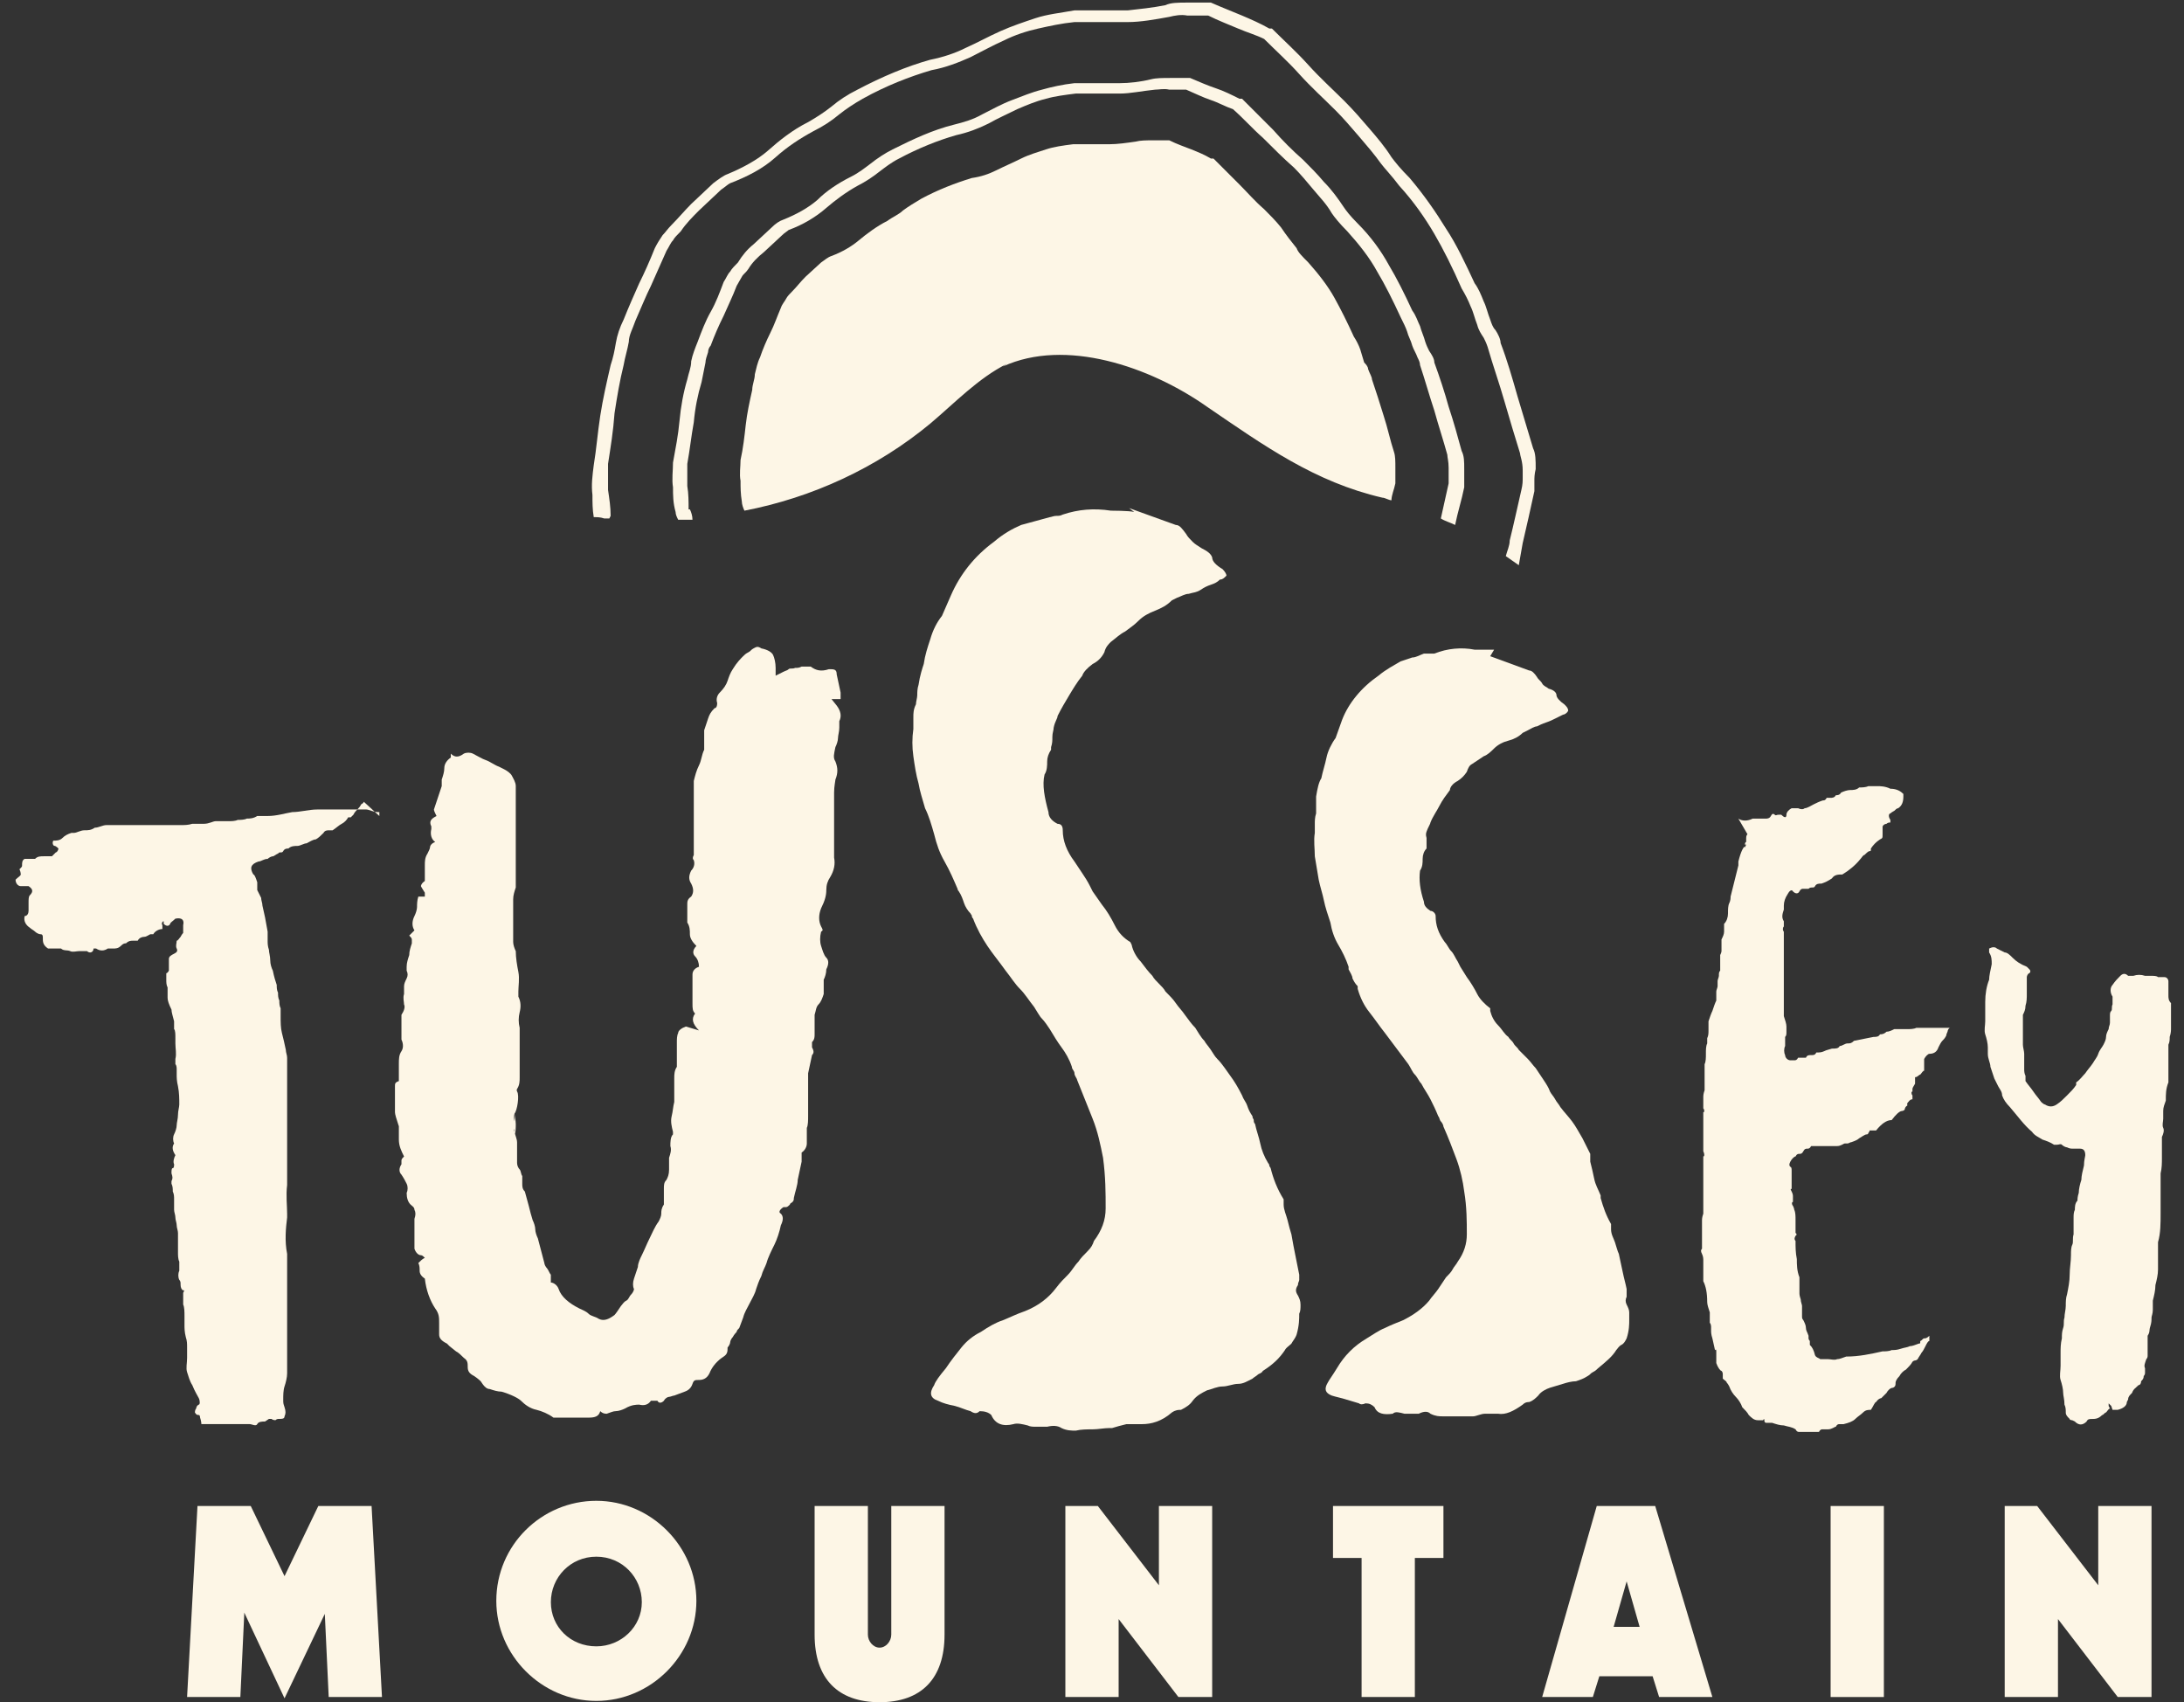
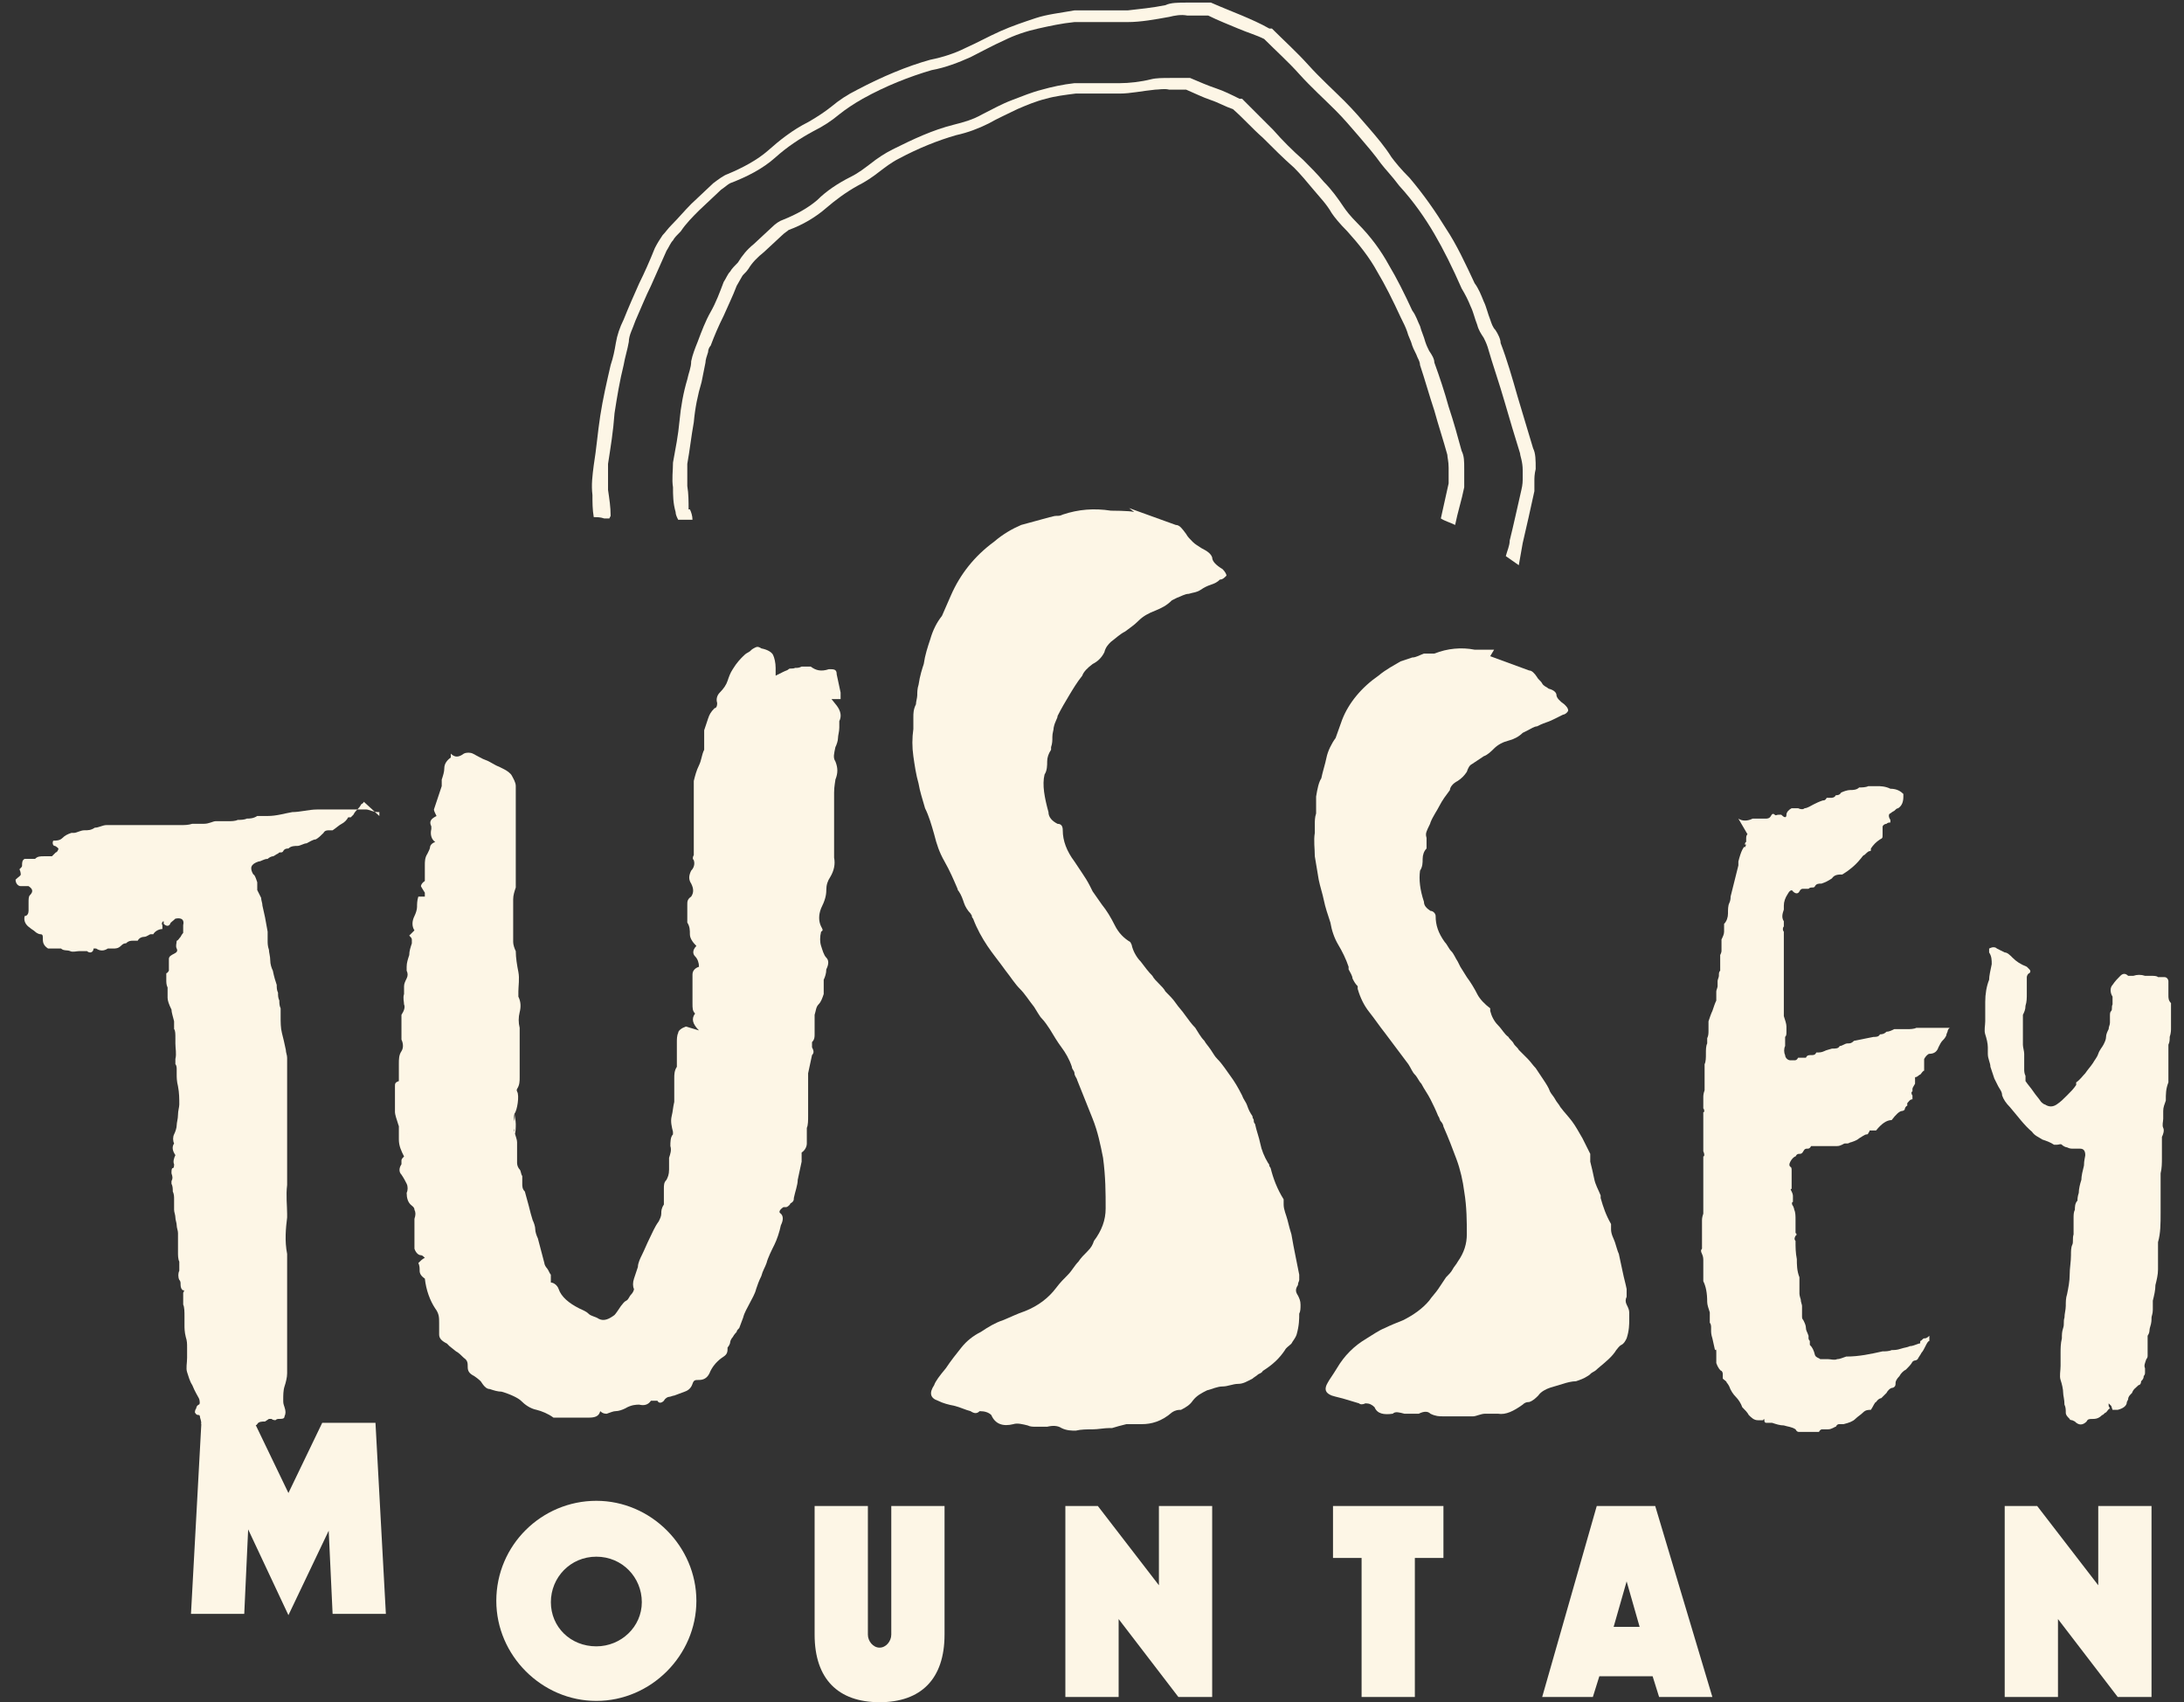
<svg xmlns="http://www.w3.org/2000/svg" id="Layer_2" version="1.1" viewBox="0 0 168.1 131">
  <rect x="0" y="0" width="168.1" height="131" fill="#333333" stroke="none" />
  <defs>
    <style>
      .st0 {
        fill: #fdf6e6;
      }
    </style>
  </defs>
  <g id="bootstrap-psd-template-v1.0_Image">
    <path class="st0" d="M28,61.7s0,.1-.2.2c-.1.2-.2.3-.3.4s-.2.2-.3.4l-.2.2s0,0-.1,0c0,0,0,0-.1,0-.1.2-.3.4-.5.5s-.4.3-.7.5c0,0,0,0-.1,0,0,0,0,0-.2,0-.1,0-.3,0-.4.2-.2.2-.4.4-.6.5-.2,0-.5.2-.7.3-.2,0-.5.2-.7.2s-.5,0-.7.2c-.1,0-.3,0-.4.2s-.3,0-.4.2c-.1,0-.3.2-.4.2-.1,0-.3.1-.4.2-.3,0-.5.2-.7.2-.6.2-.7.5-.4,1,.1,0,.2.3.3.6,0,0,0,.2,0,.3s0,.2,0,.3c.1.2.2.4.3.6,0,.2.1.4.1.6l.2.9.2,1.1c0,.2,0,.5,0,.7,0,.2,0,.4.1.7,0,.2.1.5.1.8s.1.6.2.8c.1.5.2.8.3,1.1,0,.2,0,.4.1.6,0,.2,0,.4.1.6,0,.2,0,.4.1.6,0,.2,0,.3,0,.6,0,.5,0,.9.1,1.3.1.4.2.8.3,1.3,0,.2.1.4.1.6,0,.2,0,.4,0,.6,0,0,0,.2,0,.3v.4c0,.3,0,.7,0,1,0,.3,0,.7,0,1v2c0,.2,0,.5,0,.7,0,0,0,.2,0,.2,0,0,0,.1,0,.2v.7c0,.2,0,.5,0,.7v1.3c0,.2,0,.4,0,.7-.1.8,0,1.6,0,2.2v.3c-.1.8-.2,1.8,0,2.8v1.2c0,.4,0,.8,0,1.3,0,.3,0,.7,0,1,0,.3,0,.7,0,1v.2s0,0,0,.2c0,0,0,.1,0,.2,0,.2,0,.4,0,.6,0,.2,0,.4,0,.6s0,.3,0,.5c0,.2,0,.3,0,.5,0,.2,0,.4,0,.5,0,.2,0,.3,0,.4v.2c0,0,0,.2,0,.4,0,.2,0,.3,0,.4,0,.3-.1.7-.2,1s-.1.7-.1,1,0,.3.1.6c.1.3.1.5,0,.7,0,.2-.2.2-.4.2-.1,0-.2,0-.3.1,0,0-.2,0-.3-.1h-.2l-.3.2c-.2,0-.5,0-.6.2s-.4,0-.6,0c0,0-.1,0-.1,0-.3,0-.6,0-.9,0-.3,0-.6,0-1,0s-.5,0-.8,0c-.3,0-.6,0-.9,0,0,0,0-.2-.1-.5,0,0,0-.2-.1-.2s-.2,0-.3-.2c0,0,0-.2.1-.3,0,0,0-.2.2-.3.1,0,.1-.3,0-.5-.1-.2-.3-.5-.5-1-.2-.3-.3-.7-.4-1s0-.7,0-1.1c0-.2,0-.5,0-.8s0-.5-.1-.8c-.1-.4-.1-.7-.1-.9,0-.2,0-.3,0-.4,0-.1,0-.2,0-.3,0-.3,0-.7-.1-.9,0-.3,0-.6,0-.9.1-.2.1-.2,0-.2-.1,0-.2-.2-.2-.4s0-.3-.1-.4c-.1-.2-.1-.5,0-.7,0-.2,0-.4,0-.7-.1-.2-.1-.5-.1-.7s0-.5,0-.7c0-.2,0-.3,0-.4s0-.3,0-.4c0-.2-.1-.4-.1-.6,0-.2-.1-.4-.1-.6,0-.2-.1-.4-.1-.6,0-.2,0-.4,0-.6v-.2c0-.2,0-.4-.1-.6,0-.2,0-.4-.1-.6v-.2c.1-.2.1-.3,0-.6,0-.2,0-.4.1-.4.1,0,.1-.2.1-.3-.1-.2,0-.5.1-.7-.2-.3-.3-.6-.1-.9,0,0,0,0,0,0-.1-.2-.1-.5,0-.7.1-.2.2-.5.2-.7,0-.2.1-.5.1-.8,0-.3.1-.6.1-.8,0-.4,0-.9-.1-1.4-.1-.4-.1-.7-.1-.9,0-.2,0-.3,0-.4s0-.3-.1-.4c0,0,0-.2,0-.4.1-.4,0-.8,0-1.2v-.4c0-.3,0-.6-.1-.7,0,0,0-.2,0-.3s0-.2,0-.3c-.1-.4-.2-.7-.2-.9-.2-.4-.3-.7-.3-.9s0-.2,0-.3c0-.1,0-.2,0-.3v-.2c-.1-.2-.1-.4-.1-.6s0-.3,0-.5c.1,0,.2-.2.2-.2s0-.1,0-.2c0,0,0-.2,0-.3s0-.3,0-.4c0-.2.2-.3.4-.4s.3-.2.2-.4c-.1-.2,0-.4,0-.6.1,0,.2-.2.3-.3,0,0,.1-.2.2-.3,0,0,0-.2,0-.3s0-.2,0-.3c.1-.4-.1-.6-.6-.5-.2.2-.4.3-.4.4-.1.2-.3.2-.5,0,0,0,0,0,0-.1s0,0,0-.1c-.1,0-.2.2-.1.3,0,0,0,.2,0,.3-.3,0-.6.2-.7.4,0,0-.1,0-.2,0-.1,0-.3.2-.5.2-.2,0-.4.1-.5.3,0,0,0,0,0,0-.1,0-.3,0-.4,0s-.3,0-.5.2c-.1,0-.2,0-.4.2-.2.2-.4.2-.6.2-.2,0-.3,0-.4,0-.3.2-.6.2-.9,0,0,0,0,0-.1,0s0,0-.1,0c0,.3-.3.4-.5.2-.2,0-.3,0-.6,0-.2,0-.5.1-.7,0s-.5,0-.7-.2c0,0-.2,0-.2,0,0,0-.2,0-.4,0s-.3,0-.4,0c-.3-.2-.4-.4-.4-.7s0-.4-.2-.4c-.1,0-.3-.1-.4-.2s-.3-.2-.4-.3c-.3-.2-.5-.5-.4-.9.2,0,.3-.2.3-.4v-.6c0-.3,0-.5.1-.6.3-.3.2-.5-.1-.7-.1,0-.2,0-.3,0-.1,0-.2,0-.3,0-.2,0-.4-.2-.4-.5.2-.2.4-.3.4-.4,0,0,0-.2-.1-.4.2-.2.2-.2.2-.3,0-.2,0-.4.2-.5.1,0,.2,0,.3,0s.2,0,.3,0c0,0,.1,0,.2,0,.2-.2.4-.2.7-.2,0,0,.2,0,.3,0,.1,0,.2,0,.3,0,0,0,.2-.2.3-.3.1,0,.2-.2.2-.3,0,0-.2-.2-.3-.2s-.2-.2-.1-.4c.2,0,.5,0,.7-.2.2-.2.4-.3.7-.4,0,0,0,0,.1,0,0,0,0,0,.1,0,.2,0,.5-.2.8-.2.3,0,.5,0,.8-.2.3,0,.6-.2.9-.2.3,0,.7,0,1,0,.2,0,.5,0,.7,0,.2,0,.4,0,.7,0h2.2c.3,0,.7,0,1.1,0h0c.3,0,.6,0,.9-.1.3,0,.6,0,.9,0,.4,0,.7-.2.9-.2.2,0,.6,0,1,0,.2,0,.5,0,.7-.1.2,0,.5,0,.7-.1.2,0,.5,0,.8-.2.3,0,.5,0,.8,0,.7,0,1.3-.2,1.9-.3.6,0,1.3-.2,1.9-.2h2c.3,0,.6,0,.7,0,.3,0,.7,0,1.1,0,.2,0,.5.2.9.2s.1,0,.1,0c0,.2,0,.2,0,.3h0Z" />
    <path class="st0" d="M53.8,79.3c-.5-.5-.6-.9-.3-1.3-.2-.2-.2-.4-.2-.8,0-.2,0-.5,0-.7s0-.4,0-.7v-.8c0-.3.2-.5.5-.6,0-.3-.1-.6-.3-.8-.2-.2-.2-.5.1-.8-.3-.3-.5-.6-.5-.9s0-.6-.2-.9c0-.1,0-.3,0-.5,0-.2,0-.3,0-.5,0-.2,0-.3,0-.4,0-.2,0-.4.3-.6.2-.3.2-.6,0-1-.2-.3-.2-.6,0-1,.2-.2.3-.5.2-.8-.1-.1-.1-.2,0-.4v-.9c0-.6,0-1.2,0-1.9,0-.7,0-1.3,0-1.9,0-.6,0-.9,0-1,.1-.4.2-.8.4-1.2s.2-.8.4-1.2c0-.2,0-.5,0-.7s0-.5,0-.8c.1-.3.2-.6.3-.9s.2-.5.5-.8c.1,0,.2-.1.2-.4-.1-.3,0-.6.2-.8.3-.3.5-.6.6-.9.1-.3.2-.6.4-.9.3-.5.6-.8.8-1,.1-.1.2-.2.4-.3s.2-.2.4-.3.3-.2.6,0c.5.1.8.3.9.5.1.2.2.6.2,1,0,.1,0,.2,0,.3,0,0,0,.2,0,.3.2-.1.4-.2.6-.3s.3-.1.4-.2.3,0,.5-.1c.2,0,.3,0,.5-.1.2,0,.5,0,.7,0,.4.3.8.4,1.4.2.4,0,.6,0,.6.4l.3,1.4c0,0,0,.2,0,.5-.1,0-.2,0-.3,0s-.2,0-.4,0l.4.5c.3.4.4.8.2,1.2,0,.1,0,.3,0,.5,0,.3-.1.6-.1.8,0,.2-.1.5-.2.7-.1.5-.2.8,0,1.1.2.5.2.9,0,1.4,0,.1-.1.5-.1,1s0,1.2,0,2,0,1.4,0,2c0,.6,0,.9,0,1,.1.5,0,1-.3,1.5-.2.3-.3.6-.3,1s-.1.8-.4,1.4c-.2.5-.2,1,0,1.4.1.2.2.3,0,.4-.1.4-.1.8,0,1.1.1.3.2.7.4.9.2.2.2.5,0,.9,0,.3-.1.6-.2.8,0,.2,0,.5,0,.8v.3c-.1.3-.2.6-.4.8s-.2.5-.3.8c0,.2,0,.5,0,.9,0,.2,0,.4,0,.6s0,.4-.2.6v.2c0,.1,0,.2,0,.2.1.2.2.4,0,.6l-.3,1.4v.3c0,.4,0,.7,0,1.1,0,.4,0,.7,0,1,0,.3,0,.6,0,.9,0,.3,0,.7-.1.9v.4c0,.3,0,.6,0,.8s-.1.5-.4.7c0,0,0,.2,0,.3,0,.1,0,.2,0,.4-.1.5-.2.9-.3,1.4,0,.4-.2.9-.3,1.4,0,.1,0,.2-.1.3s-.2.1-.2.2c-.1.1-.2.2-.3.2s-.1,0-.2,0c-.3.2-.4.4-.2.5.2.2.2.5,0,.9-.1.5-.3,1.1-.5,1.5s-.5,1-.6,1.4c-.1.3-.3.6-.4,1-.2.4-.3.7-.4,1-.1.4-.3.7-.5,1.1-.2.4-.4.7-.5,1.1l-.3.8c-.1.1-.2.2-.2.3,0,0-.2.2-.3.4-.1.1-.2.3-.2.4s-.1.3-.2.4c0,0,0,0,0,0s0,0,0,0c0,.3,0,.5-.3.7s-.4.3-.5.4-.4.4-.6.9c-.2.4-.5.5-.8.5s-.4,0-.5.3c-.1.3-.3.5-.6.6s-.5.2-.8.3c-.1,0-.3.1-.4.1s-.3.1-.4.3c-.2.2-.4.2-.5,0-.2,0-.4,0-.5,0-.2.3-.5.4-.9.3-.2,0-.6,0-1.1.3-.2.1-.5.2-.7.2-.2,0-.4.1-.7.2-.1,0-.3,0-.5-.2-.1.4-.4.5-.9.5-.4,0-.8,0-1.2,0h-1.5c-.4-.3-.9-.5-1.3-.6-.5-.1-.9-.4-1.2-.7-.2-.2-.8-.5-1.5-.7-.3,0-.6-.1-.9-.2-.3,0-.5-.3-.7-.6,0,0-.2-.2-.5-.4-.4-.2-.5-.4-.5-.7s0-.5-.3-.7c-.2-.2-.4-.4-.6-.5l-.5-.4-.2-.2c-.4-.2-.6-.4-.6-.7,0-.3,0-.6,0-.9,0-.4,0-.7-.3-1.1-.4-.6-.7-1.4-.8-2.3,0,0,0,0,0,0h0c-.3-.2-.4-.4-.4-.6s0-.4-.1-.6c.2-.2.3-.3.5-.4-.1-.1-.2-.2-.3-.2-.2,0-.4-.2-.5-.5v-1.9c0,0,0-.1,0-.2,0,0,0-.1,0-.2.1-.3.1-.5,0-.7,0-.2-.2-.3-.3-.4-.2-.2-.3-.5-.3-.9.1-.2.1-.5,0-.7s-.2-.4-.4-.7c-.2-.2-.2-.5,0-.8,0-.1,0-.2,0-.3s.1-.2.2-.3c-.2-.4-.4-.8-.4-1.3v-1.4c0-.3,0-.6,0-.8,0-.2,0-.5-.3-.7,0,0,.2-.2.2-.4v-.6c.1-.2.3,0,.3-.2s0,.3,0,0,0,0,0,0c.2-.4.6,4,.4,3.7.2-.3-.2.3-.4,0,0-.1-.5-1.4-.5-1.7s0-.6,0-.8c0-.2,0-.4,0-.7v-.5c0-.2,0-.3.3-.4v-.4c0-.4,0-.7,0-.9,0-.4,0-.7.2-1s.1-.7,0-.9c0-.2,0-.3,0-.4,0-.2,0-.4,0-.6s0-.4,0-.6v-.3c.2-.3.3-.6.2-.8,0-.2-.1-.5,0-.8,0-.2,0-.4,0-.6s.1-.4.2-.6c.1-.2.1-.4,0-.6v-.3c0-.3.1-.6.2-.9,0-.3.1-.6.2-.9,0-.1,0-.2,0-.3s-.1-.2-.2-.3l.4-.4h0c-.2-.3-.2-.7,0-1.1.1-.2.2-.5.2-.7,0-.2,0-.5.1-.8h.5c0-.1,0-.2,0-.3-.2-.3-.3-.5-.3-.5s0-.2.3-.4c0-.1,0-.2,0-.2,0,0,0,0,0-.1v-.9c0-.3,0-.6.2-.9.1-.2.2-.4.2-.5s.1-.3.4-.4c-.3-.2-.4-.6-.3-1,0,0,0,0,0-.1s0,0,0-.1c-.2-.4,0-.6.4-.8-.1-.2-.2-.4-.2-.5.1-.3.2-.6.3-.9s.2-.6.3-.9c0,0,0-.1,0-.2,0,0,0-.2,0-.3.1-.3.2-.6.2-.9,0-.3.2-.6.5-.8v-.3c.3.3.6.3,1,0,.2-.1.5-.1.7,0,.4.2.7.4,1,.5s.7.4,1,.5l.4.2c.2.1.5.3.6.5s.3.5.3.8c0,.1,0,.3,0,.6v3c0,.5,0,1,0,1.5s0,1.1,0,1.5,0,.2,0,.3c0,0,0,.2,0,.3s0,.2,0,.3c0,0,0,.2,0,.3-.1.3-.2.6-.2.9s0,.6,0,.9c0,.3,0,.6,0,.8,0,.2,0,.5,0,.8s0,.6,0,.8c0,.2.1.5.2.7,0,.5.1,1.1.2,1.6s0,1.1,0,1.5c0,.1,0,.3,0,.4.2.4.2.8.1,1.2s-.1.8,0,1.2v3.8c0,.3,0,.6-.2.9-.1.3-.2.6-.2.9v.9c0,.3.1.6.1.9,0,.3,0,.6-.1.9,0,0,0-7.7,0-7.7.2.7.5,1.2.2,1.7.2.3.2.8,0,1.1-.1.3-.2.3,0,.6v.3c-.2.4-.1.2,0,.6.2.3,0,1.5-.2,1.7-.1.3,0,.7.1.9,0,.2-.2.3-.1.5.1.4.2.6.2.8,0,.3,0,.6,0,.8s0,.5,0,.8c0,.2.1.4.2.5s.1.4.2.5c0,.2,0,.4,0,.6s0,.4.2.6c.1.4.2.7.3,1.1s.2.8.3,1.1c.1.2.2.5.2.7,0,.2.1.5.2.7l.5,1.9c0,.1.1.3.2.4s.2.4.3.5v.6c.2,0,.5.2.6.5.2.6.8,1.1,1.6,1.5.2.1.5.2.7.4s.5.2.8.4c.4.2.8,0,1.2-.3.1-.1.3-.4.5-.7.1-.1.2-.3.4-.4s.2-.3.4-.5c.1-.1.2-.3.2-.4-.1-.2-.1-.5,0-.8.1-.3.2-.6.3-.9,0-.3.2-.7.3-.9.2-.4.4-.9.6-1.3s.4-.9.7-1.3c.1-.2.2-.4.2-.6s0-.4.2-.7c0-.1,0-.2,0-.3s0-.2,0-.3c0-.1,0-.2,0-.3,0,0,0-.2,0-.3,0-.3,0-.5.2-.7.1-.2.2-.4.2-.8,0-.2,0-.5,0-.9.1-.3.2-.6.1-.9,0-.3,0-.7.2-.9,0,0,0-.1,0-.2-.1-.4-.2-.8-.1-1.2s.1-.7.2-1.1c0-.2,0-.5,0-.9v-.9c0-.3,0-.6.2-.9v-1.9c0-.2,0-.5.1-.7,0-.2.3-.4.6-.5h0Z" />
    <path class="st0" d="M86.9,39.1l3.6,1.3c.3,0,.5.3.8.7.1.2.3.4.5.6.2.2.4.3.7.5.4.2.7.4.8.7,0,.3.3.6.8.9.2.2.3.4.3.5-.2.2-.3.3-.5.3-.2.2-.4.3-.7.4s-.5.2-.8.4-.6.2-.9.3c-.3,0-.6.2-.9.3l-.4.2c-.4.4-.8.6-1.3.8-.5.2-.9.4-1.3.8-.3.3-.6.5-1,.8-.4.2-.7.5-1.1.8-.2.2-.4.4-.5.8-.2.4-.5.7-.9.9-.4.3-.7.6-.8.9-.4.5-.7,1-1,1.5-.3.5-.6,1-.9,1.6,0,.2-.2.4-.3.9,0,.2-.1.4-.1.7s0,.5-.1.8v.2c-.2.3-.3.6-.3.9s0,.7-.2,1c-.2.8,0,1.8.3,2.9,0,.4.3.7.7.9.3,0,.4.2.4.5,0,.8.3,1.6.9,2.4.2.3.4.6.6.9.2.3.4.6.6,1l.2.4.7,1c.4.5.7,1,1,1.6s.7,1,1.2,1.3c0,0,.1.2.1.2.1.5.4,1,.7,1.3.3.4.6.8.9,1.1.1.2.3.4.5.6.2.2.4.4.5.6.3.3.6.6.8.9.2.3.5.6.7.9.3.4.5.7.8,1,.2.3.4.7.7,1,.1.2.3.4.5.7s.3.5.5.7c.4.4.7.9,1,1.3.3.4.6.9.9,1.5.1.3.3.5.4.8s.2.5.4.8c0,.2.1.2.1.3s0,.2.1.3c.1.5.3,1,.4,1.5.1.5.3,1,.6,1.5,0,0,.1.1.1.2s0,0,.1.2c.2.8.5,1.6,1,2.4,0,0,0,.2,0,.2,0,0,0,.2,0,.2,0,.4.2.8.3,1.2.1.4.2.8.3,1.1.1.6.2,1.1.3,1.6s.2,1,.3,1.5c0,.2,0,.3,0,.4s-.1.2-.1.4c-.2.3-.2.5,0,.8.1.2.2.4.2.7s0,.5-.1.7c0,.4,0,.9-.2,1.6-.1.3-.3.5-.4.7-.2.2-.4.3-.5.5-.4.6-.9,1.1-1.7,1.6-.1.2-.3.2-.4.3s-.3.2-.4.3c-.4.2-.7.4-1.1.4-.4,0-.8.2-1.2.2s-.8.2-1.2.3c-.4.2-.8.4-1.1.8-.2.3-.5.5-.9.7-.2,0-.4,0-.7.2-.8.7-1.6.9-2.3.9-.4,0-.8,0-1.2,0-.4.1-.8.2-1.1.3h-.2c-.4,0-.9.1-1.3.1s-.9,0-1.3.1c-.3,0-.7,0-1.1-.2-.3-.2-.7-.2-1.1-.1-.2,0-.3,0-.4,0-.1,0-.2,0-.4,0-.3,0-.5,0-.7-.1-.4-.1-.8-.2-1.1-.1-.8.2-1.4,0-1.7-.7-.2-.2-.5-.3-.9-.3-.2.2-.4.2-.7,0-.4-.1-.8-.3-1.2-.4-.5-.1-.9-.2-1.3-.4-.6-.2-.7-.6-.3-1.2.1-.3.4-.7.9-1.3.4-.6.8-1.1,1.2-1.6s.9-.9,1.5-1.2c.6-.4,1.1-.7,1.7-.9.5-.2,1.1-.5,1.7-.7,1-.4,1.8-1,2.4-1.8.3-.4.6-.7.9-1,.3-.3.5-.7.8-1,.2-.3.4-.5.7-.8s.4-.5.5-.8c.6-.8.9-1.6.9-2.5,0-1.2,0-2.4-.2-3.9-.2-1-.4-2-.8-3s-.8-2-1.2-3c0-.1-.2-.3-.2-.5s-.2-.3-.2-.5c-.2-.6-.5-1.1-.8-1.5s-.6-.9-.9-1.4c-.2-.3-.4-.6-.6-.8-.2-.2-.4-.6-.6-.9-.4-.5-.7-1-1.1-1.4-.4-.4-.7-.9-1.1-1.4-.5-.7-1-1.3-1.4-1.9s-.8-1.3-1.1-2.1c0,0-.1-.1-.1-.2s0,0-.1-.2c-.2-.2-.4-.5-.5-.8s-.2-.6-.4-.9c0,0-.1-.1-.1-.2-.3-.7-.6-1.4-1-2.1-.4-.7-.6-1.3-.8-2.1-.2-.7-.4-1.4-.7-2-.2-.7-.4-1.3-.5-1.9-.2-.7-.3-1.4-.4-2.1-.1-.7-.1-1.4,0-2.1,0-.3,0-.6,0-.9,0-.3,0-.6.2-1,0-.2.1-.5.1-.7s0-.5.1-.8c.1-.7.3-1.3.4-1.6.1-.7.3-1.3.5-1.9.2-.7.5-1.3.9-1.8l.7-1.6c.7-1.6,1.8-3,3.3-4.1.7-.6,1.4-1,2.1-1.3.4-.1.7-.2,1.1-.3s.7-.2,1.1-.3c.1,0,.3-.1.5-.1s.3,0,.5-.1c1.2-.4,2.4-.5,3.7-.3,0,0,1.4,0,1.8.1h0Z" />
    <path class="st0" d="M114.7,50.5l3,1.1c.2,0,.4.2.6.5.1.2.3.3.4.5s.4.3.5.4c.4.1.6.3.6.5s.3.5.6.7c.2.2.3.3.3.5-.1.2-.3.3-.4.3-.2.1-.4.2-.6.3s-.4.2-.7.3-.5.2-.7.3c-.2,0-.5.2-.7.3l-.4.2c-.3.3-.7.5-1.1.6-.4.1-.8.3-1.1.6-.2.2-.5.5-.8.6-.3.2-.6.4-.9.6-.2.1-.3.3-.4.6-.2.3-.4.5-.7.7-.4.2-.6.5-.6.7-.3.4-.6.8-.8,1.2s-.5.8-.7,1.3c0,.1-.2.4-.3.7s0,.4,0,.5,0,.4,0,.6v.2c-.2.2-.3.5-.3.8s0,.6-.2.9c-.1.7,0,1.5.3,2.4,0,.3.2.5.5.7.2,0,.4.2.4.4,0,.7.2,1.3.7,2,.2.2.3.5.5.7.2.2.3.5.5.8l.2.4.5.8c.3.4.6.9.8,1.3s.6.8,1,1.1c0,0,0,.1,0,.2.1.4.3.8.6,1.1.3.3.5.7.8.9.1.2.3.3.4.5s.3.3.4.5c.2.2.5.5.7.7.2.2.4.5.6.7.2.3.4.6.6.9.2.3.4.6.5.9.1.2.3.4.4.6s.3.4.4.6c.3.4.6.7.9,1.1.3.4.5.8.8,1.3.1.2.2.4.3.6s.2.4.3.6c0,.1,0,.2,0,.3s0,.2,0,.3c.1.4.2.8.3,1.3s.3.8.5,1.3c0,0,0,.1,0,.1s0,0,0,.1c.2.7.4,1.3.8,2,0,0,0,.1,0,.2s0,.1,0,.2c0,.4.2.7.3,1,.1.3.2.7.3.9.1.5.2.9.3,1.4s.2.8.3,1.3c0,.1,0,.2,0,.3s0,.2,0,.3c-.1.2-.1.4,0,.6s.2.4.2.6,0,.4,0,.6c0,.3,0,.8-.2,1.4-.1.2-.2.4-.4.5-.2.1-.3.3-.4.4-.3.5-.8.9-1.4,1.4-.1.1-.2.2-.4.3s-.2.2-.4.3c-.3.2-.6.3-.9.4-.3,0-.7.1-1,.2s-.7.2-1,.3c-.3.1-.7.3-.9.6-.2.2-.4.4-.7.5-.1,0-.3,0-.5.2-.7.5-1.3.8-1.9.7-.4,0-.7,0-1,0-.3,0-.7.2-.9.2h-.2c-.4,0-.7,0-1.1,0s-.8,0-1.1,0c-.2,0-.5,0-.9-.2-.2-.2-.5-.2-.9,0-.1,0-.2,0-.3,0,0,0-.2,0-.3,0-.2,0-.4,0-.5,0-.4-.1-.7-.2-.9,0-.7.1-1.2,0-1.4-.5-.2-.2-.4-.3-.7-.3-.2.1-.4.1-.5,0-.3-.1-.7-.2-1-.3s-.8-.2-1.1-.3c-.5-.2-.6-.5-.3-1,.1-.2.4-.6.7-1.1.3-.5.6-.9,1-1.3.4-.4.8-.7,1.3-1,.5-.3.9-.6,1.4-.8.4-.2.9-.4,1.4-.6.8-.4,1.5-.9,2-1.5.2-.3.5-.6.7-.9.2-.3.4-.6.6-.9.2-.2.4-.4.5-.6s.3-.4.4-.6c.5-.7.7-1.4.7-2.1,0-1,0-2.1-.2-3.3-.1-.8-.3-1.7-.6-2.5-.3-.8-.6-1.6-1-2.5,0-.1-.1-.3-.2-.4s-.1-.3-.2-.4c-.2-.5-.4-.9-.6-1.3-.2-.4-.5-.8-.7-1.2-.2-.2-.3-.5-.5-.7s-.3-.5-.5-.8c-.3-.4-.6-.8-.9-1.2s-.6-.8-.9-1.2c-.4-.5-.8-1.1-1.2-1.6-.4-.5-.7-1.1-.9-1.8,0,0,0-.1,0-.1s0,0,0-.1c-.2-.2-.3-.4-.4-.6,0-.2-.2-.5-.3-.7,0,0,0-.1,0-.2-.2-.6-.5-1.2-.8-1.7-.3-.5-.5-1.1-.6-1.7-.2-.6-.4-1.2-.5-1.7s-.3-1.1-.4-1.6c-.1-.6-.2-1.2-.3-1.8,0-.6-.1-1.2,0-1.8,0-.2,0-.5,0-.7,0-.2,0-.5.1-.8,0-.2,0-.4,0-.6s0-.4,0-.7c.1-.6.2-1.1.4-1.4.1-.5.3-1.1.4-1.6s.4-1.1.7-1.5l.5-1.4c.5-1.3,1.5-2.5,2.8-3.4.6-.5,1.2-.8,1.7-1.1.3-.1.6-.2.9-.3.3,0,.6-.2.9-.3.1,0,.3,0,.4,0s.3,0,.4,0c1-.4,2.1-.5,3.1-.3,0,0,1.2,0,1.5,0h0Z" />
    <path class="st0" d="M133.8,63c.3.2.7.2,1.1,0,.1,0,.2,0,.4,0,.1,0,.2,0,.4,0s.1,0,.1,0c0,0,0,0,.1,0,.1,0,.3,0,.4-.2.1-.2.2-.2.3-.1s.1,0,.3,0c.1,0,.2,0,.2,0,.2.2.4.3.4,0,0-.2.2-.4.4-.5.1,0,.3,0,.5,0,.2.1.4.1.5,0,.2,0,.5-.2.7-.3.2-.1.4-.2.7-.3.1,0,.2,0,.3-.2.1,0,.2,0,.3,0,.1,0,.3,0,.4-.2.1,0,.3,0,.4-.2h0c.2-.1.5-.2.7-.2.2,0,.5,0,.7-.2.2,0,.5,0,.7-.1.2,0,.5,0,.7,0s.6,0,1,.2c.5,0,.8.2,1,.4,0,0,0,0,0,.1,0,0,0,0,0,.1,0,.4-.1.7-.4.9-.1,0-.2.1-.3.2,0,0-.2.1-.3.2-.1,0-.2.2,0,.5v.2c-.1,0-.2,0-.3.1,0,0-.2,0-.3.2,0,0,0,.3,0,.6s0,.3-.2.4c-.3.2-.5.4-.7.7,0,.2,0,.2-.1.2-.1,0-.3.2-.4.3-.1,0-.2.2-.3.3-.4.5-.9.9-1.4,1.2,0,0,0,0,0,0s0,0,0,0c-.3,0-.6,0-.8.3-.3.2-.5.3-.8.4-.2,0-.4,0-.5.2s-.3,0-.5.2c-.2,0-.3,0-.4,0-.1,0-.2,0-.3.2-.1.2-.3.2-.5,0-.1-.2-.3,0-.4.2-.2.3-.3.6-.3.9v.3c-.1.3-.2.6,0,.9,0,.2,0,.3,0,.4-.1.1-.1.3,0,.4,0,0,0,0,0,.2s0,0,0,.2c0,.5,0,1.1,0,1.5v.2c0,.4,0,.8,0,1.1s0,.7,0,1.1c0,0,0,0,0,.2s0,0,0,.2c0,0,0,.2,0,.3,0,.1,0,.2,0,.3,0,0,0,.1,0,.2,0,.2,0,.5,0,1,.1.3.2.6.2.8,0,0,0,.2,0,.4s0,.3-.1.4c0,.2,0,.5,0,.7-.1.2-.1.5,0,.7,0,.2.2.4.4.4.1,0,.2,0,.3,0s.2,0,.3-.2c.1,0,.2,0,.2,0s.2,0,.3,0c.1,0,.1,0,.1,0,.1-.2.2-.2.4-.2s.3,0,.4-.2c.2,0,.4,0,.6-.1s.3-.1.6-.2c.3,0,.5,0,.6-.2.2,0,.4-.2.6-.2s.3,0,.5-.2h0c0,0,1.5-.3,1.5-.3.2,0,.4,0,.5-.2.1,0,.3,0,.5-.2.2,0,.4-.1.6-.2.2,0,.4,0,.7,0h.3c.2,0,.5,0,.7-.1.2,0,.4,0,.7,0,.3,0,.7,0,.9,0,.1,0,.2,0,.3,0,0,0,.2,0,.3,0,.1,0,.3,0,.4,0-.1,0-.2.2-.2.3,0,0-.1.2-.1.3-.1.2-.2.3-.3.4s-.2.3-.3.5c-.1.3-.3.5-.7.5-.1,0-.3.2-.4.4v.2c0,.3,0,.5,0,.7-.1,0-.2.2-.3.3-.1,0-.2.2-.4.2h0c0,.2,0,.2,0,.3s0,.1,0,.2c-.1.2-.2.3-.2.4s0,.2,0,.2c-.1,0-.1.2,0,.3,0,0,0,.2,0,.3-.2,0-.3.2-.4.3v.2c-.1,0-.2.2-.2.3,0,0-.1.1-.2.1-.2,0-.5.3-.8.7-.4,0-.8.3-1.2.8-.2,0-.4,0-.5,0,0,0,0,.1-.1.2,0,0,0,.1-.1.1-.2,0-.4.2-.6.3-.1.1-.3.2-.6.3-.1,0-.2.1-.3.1,0,0-.1,0-.2,0-.1,0-.3.2-.6.2h-.4c-.2,0-.5,0-.7,0s-.4,0-.7,0h-.2c-.1.2-.2.2-.3.2s-.2,0-.3.2-.2.2-.3.2-.2,0-.3.2c-.1,0-.3.2-.4.4-.1.2-.1.3,0,.4.1,0,.1.2.1.3,0,0,0,.2,0,.3,0,.2,0,.4,0,.7s0,.2,0,.2c0,0,0,0,0,.2-.1,0-.1,0,0,.2.1.2.1.3.1.4,0,.2,0,.3,0,.4-.1,0-.1.2,0,.3,0,0,.1.2.1.3.1.2.1.5.1.8s0,.3,0,.5c0,.2,0,.3,0,.5.1,0,.1.2,0,.2-.1.2-.1.3,0,.4,0,.5,0,.9.1,1.4,0,.4,0,.9.2,1.4,0,.2,0,.3,0,.4s0,.2,0,.4c0,.2,0,.3,0,.4s0,.2.1.5c0,.2.1.4.1.5,0,.2,0,.3,0,.5,0,0,0,.2,0,.3s0,.2.1.3c.1.2.2.4.2.6,0,.2.1.3.2.6,0,0,0,.2,0,.2,0,0,0,.1.1.2v.3c.2.2.3.4.4.8.1.2.3.2.4.3,0,0,.1,0,.2,0,0,0,.2,0,.3,0,0,0,0,0,.1,0,.2,0,.5.1.7,0,.2,0,.4-.1.7-.2,1,0,1.9-.2,2.8-.4.2,0,.5,0,.7-.1.2,0,.4,0,.7-.1s.5-.1.7-.2c.2,0,.4-.1.7-.2.1,0,.1,0,.1-.2.1,0,.2-.2.3-.2.1,0,.2,0,.4-.2,0,.2,0,.4,0,.4-.1,0-.2.2-.3.4-.1.2-.2.4-.3.5-.1.2-.2.3-.3.5,0,0-.1.1-.2.1,0,0-.1,0-.2.1-.1.2-.3.4-.5.6-.2.1-.4.3-.5.5-.2.2-.3.4-.3.5,0,.2,0,.3-.2.4-.2,0-.4.2-.5.4-.2.2-.3.3-.4.4,0,0-.2,0-.4.3-.1,0-.2.3-.4.6-.2,0-.4,0-.6.2s-.4.3-.6.5c-.2.2-.5.3-.9.4-.1,0-.2,0-.3,0s-.2,0-.3.2c-.1,0-.3.2-.6.2-.1,0-.3,0-.4,0s-.2,0-.3.2h-.2c-.2,0-.4,0-.5,0-.1,0-.3,0-.5,0s-.2,0-.3,0-.2,0-.3-.2c-.3-.2-.6-.2-.9-.3-.3,0-.6-.1-.9-.2-.1,0-.2,0-.2,0s-.1,0-.2,0-.2,0-.2-.2-.1,0-.1,0c-.1,0-.2,0-.2,0s-.1,0-.2,0c-.3,0-.5-.2-.7-.4-.1-.2-.3-.4-.5-.6-.1-.3-.3-.6-.5-.8-.2-.2-.4-.5-.5-.8,0,0-.1-.2-.2-.3,0-.1-.2-.2-.3-.3,0,0,0-.2,0-.3s0-.2-.1-.3c-.1,0-.3-.3-.4-.6,0,0,0-.2,0-.4s0-.3,0-.4c0-.2,0-.3-.1-.2h0c0,0-.2-.9-.2-.9-.1-.3-.1-.5-.1-.6,0,0,0-.2,0-.3,0,0,0-.2-.1-.3,0,0,0,0,0,0,0-.2,0-.5,0-.8-.1-.3-.2-.6-.2-.8,0-.7-.1-1.2-.3-1.6,0-.2,0-.4,0-.6s0-.4,0-.6c0-.2,0-.3,0-.4s0-.3-.1-.5c-.1-.2-.1-.3,0-.4v-1.5c0-.2,0-.4,0-.6,0-.2,0-.3.1-.6h0c0-.4,0-.6,0-.9v-1.7c0-.2,0-.4,0-.5,0-.2,0-.3,0-.4s0-.2,0-.3c0-.2,0-.3,0-.4v-.2c.1,0,.1-.2,0-.4,0-.2,0-.3,0-.4,0-.2,0-.5,0-.7,0-.2,0-.4,0-.7,0-.2,0-.4,0-.6v-.6c.1,0,.1-.2,0-.3,0,0,0-.2,0-.3,0-.2,0-.3,0-.5,0-.2,0-.3.1-.6,0,0,0,0,0-.2s0-.2,0-.4c0-.2,0-.3,0-.4,0,0,0-.2,0-.4,0-.3,0-.5,0-.6.1-.2.1-.5.1-.8s0-.6.1-.8v-.4c.1-.2.1-.4.1-.6,0-.2,0-.4,0-.7.1-.3.2-.6.3-.8.1-.3.2-.6.3-.8,0,0,0-.2,0-.3,0-.2,0-.3,0-.4s.1-.3.1-.4c0-.2,0-.3,0-.4s.1-.3.1-.4c0-.2,0-.3.1-.4,0,0,0-.2,0-.4,0,0,0-.2,0-.4s0-.3,0-.4c0,0,.1-.2.1-.3,0-.1,0-.2,0-.3,0,0,0-.2,0-.3,0,0,0-.2,0-.3.1-.2.2-.4.2-.6,0-.2,0-.4,0-.6.2-.2.3-.5.3-.8,0-.3,0-.6.1-.8.1-.2.1-.4.1-.5.1-.4.2-.8.3-1.2.1-.4.2-.8.3-1.2,0,0,0-.2,0-.3.1-.4.2-.7.3-.9.1-.2.2-.3.2-.2,0,.1,0,0,.1-.2,0,0,0-.1,0,0,0,0-.1,0-.1,0,0,0,0-.2.1-.2,0,0,0-.1,0-.2,0-.2,0-.3.1-.4h0Z" />
    <path class="st0" d="M162.5,108.2l-.2-.2h0c0,.1,0,.2,0,.2s0,0,.1.2c-.1,0-.2.2-.3.3-.1,0-.2.2-.3.2-.2.2-.4.3-.7.3s-.4,0-.5.2c-.3.3-.6.3-.9,0,0,0-.2-.1-.2-.1s-.2,0-.2-.1c-.2-.2-.3-.3-.3-.5,0-.2,0-.4-.1-.6,0-.4-.1-.7-.1-.9,0-.3-.1-.7-.2-1s0-.7,0-1.1c0-.3,0-.7,0-1s0-.7.1-1.1c0-.3,0-.5.1-.8s0-.5.1-.8c0-.3.1-.6.1-.9s0-.6.1-.9c.1-.5.2-1,.2-1.5,0-.5.1-1,.1-1.5,0-.3,0-.6.1-.8s0-.5.1-.8c0-.2,0-.4,0-.6s0-.4,0-.6c0-.3,0-.5.1-.7,0-.2,0-.5.2-.7,0-.1,0-.3.1-.6,0-.3.1-.7.2-1,0-.3.1-.7.2-1.1,0-.4.1-.7.1-.8,0-.3-.1-.5-.4-.5-.2,0-.4,0-.5,0-.2,0-.3,0-.5-.1-.1,0-.3-.1-.4-.2s-.2,0-.4,0-.2,0-.2,0c-.3-.2-.6-.3-.9-.4-.3-.2-.6-.3-.8-.6-.6-.5-1.1-1.2-1.7-1.9-.3-.3-.5-.6-.6-.9,0-.3-.2-.5-.3-.7-.1-.2-.2-.4-.3-.6-.1-.3-.2-.6-.3-.9,0-.3-.2-.6-.2-1,0-.1,0-.3,0-.5,0-.3-.1-.7-.2-1s0-.7,0-1c0-.3,0-.5,0-.8s0-.5,0-.7c0-.6.1-1.2.3-1.7,0-.3.1-.7.2-1.2,0-.3,0-.6-.2-.9,0,0,0-.1,0-.2,0,0,0,0,0-.1,0,0,.2-.1.3-.1s.2,0,.3.1c.2.1.4.2.6.3.2,0,.4.2.6.4.3.3.6.5,1.1.7,0,0,.1.1.2.2.1.1.1.2,0,.3-.1,0-.2.2-.2.3v.4c0,.3,0,.6,0,.9,0,.3,0,.6-.1.9,0,.3-.1.5-.2.7,0,.2,0,.4,0,.6s0,.4,0,.6c0,.2,0,.5,0,.7,0,0,0,.1,0,.2s0,.1,0,.2c0,.2.1.5.1.7s0,.5,0,.7c0,.2,0,.4,0,.5s0,.3.1.5c0,0,0,.1,0,.2,0,0,0,.1,0,.2.2.3.4.5.6.8s.4.5.6.8c0,0,.2.2.3.2.3.2.6.2.9,0,.3-.2.5-.4.8-.7s.5-.5.7-.8c0,0,0,0,0-.1s0,0,0-.1c.3-.2.5-.5.7-.7.2-.3.4-.5.6-.8.1-.2.3-.4.4-.7s.3-.5.4-.7c.1-.2.2-.4.2-.6,0-.2.1-.4.2-.6,0-.2.1-.3.1-.5,0-.2,0-.3,0-.5,0-.2,0-.3.1-.4s0-.3.1-.5c0-.2,0-.4,0-.6-.2-.3-.2-.7,0-.9.2-.3.4-.5.6-.7s.4-.2.6,0h.4c.3-.1.6-.1.9,0,0,0,.1,0,.2,0,0,0,0,0,.2,0,.3,0,.5,0,.6.1,0,0,.2,0,.5,0,.2,0,.3.2.3.3s0,.4,0,.5c0,.2,0,.4,0,.6s0,.4.2.6c0,.2,0,.4,0,.6,0,.2,0,.4,0,.6,0,.3,0,.5,0,.7,0,.2,0,.4-.1.7,0,.2,0,.4-.1.6,0,.2,0,.4,0,.6,0,.2,0,.3,0,.5,0,.1,0,.3,0,.4v.6c0,.2,0,.3,0,.4,0,.1,0,.3,0,.4h0c-.2.5-.2.9-.2,1.4h0c-.1.3-.2.5-.2.8s0,.5,0,.6c0,.2-.1.5,0,.7s0,.5-.1.7c0,.2,0,.3,0,.4,0,.4,0,.8,0,1.2s0,.8-.1,1.2v1.6c0,.1,0,.2,0,.3s0,.2,0,.3c0,.2,0,.3,0,.4,0,.2,0,.3,0,.4,0,.9,0,1.6-.2,2.3,0,.1,0,.3,0,.5,0,.3,0,.6,0,.8,0,.3,0,.5,0,.8,0,.4-.1.8-.2,1.2,0,.4-.1.8-.2,1.2,0,.2,0,.4,0,.7,0,.3-.1.5-.1.6,0,.2,0,.4-.1.7s0,.4-.2.7h0c0,.2,0,.4,0,.6,0,.2,0,.4,0,.6,0,0,0,.2,0,.3s0,.2-.1.3c-.1.3-.2.5-.1.7,0,0,0,.2,0,.3s0,.2-.1.3c0,.2-.1.3-.2.4,0,.2-.1.3-.2.3-.2.2-.4.3-.5.6,0,0,0,0,0,0,0,0,0,0,0,0-.2.2-.3.3-.3.5,0,0,0,0-.1.2,0,0,0,0,0,0,0,0,0,0,0,0,0,.3-.3.5-.7.6,0,0-.1,0-.2,0,0,0-.1,0-.2,0h0Z" />
    <path class="st0" d="M47,39.7c0-.7-.1-1.3-.2-2,0-.7,0-1.4,0-2,.2-1.3.4-2.5.5-3.9.2-1.3.4-2.5.7-3.7.1-.6.3-1.2.4-1.8,0-.5.3-1,.5-1.6.4-.9.8-1.9,1.2-2.7.4-.9.8-1.8,1.2-2.7.2-.3.3-.6.5-.8.1-.2.3-.4.6-.7.4-.6.9-1.1,1.4-1.6l1.7-1.6c.3-.2.5-.4.7-.5,1.3-.5,2.5-1.1,3.5-2,.9-.8,1.8-1.4,2.9-2,.8-.4,1.4-.8,2-1.3.5-.4,1.1-.8,1.8-1.2,1.8-1,3.6-1.7,5.3-2.2,1.1-.2,2.1-.6,3-1,.8-.4,1.7-.9,2.6-1.3.8-.4,1.7-.7,2.6-.9.9-.2,1.8-.4,2.8-.5h.7c1.2,0,2.3,0,3.4,0,1,0,2.1-.2,3.2-.4.4-.1.9-.2,1.4-.1.6,0,1.1,0,1.6,0,.8.4,1.6.7,2.3,1,.7.3,1.4.5,2,.8.9.9,1.9,1.8,2.7,2.7.9,1,1.9,1.9,2.8,2.8.6.6,1.2,1.3,1.8,2,.6.7,1.2,1.4,1.7,2.1.3.4.8.9,1.4,1.7,1.1,1.2,2,2.5,2.7,3.7.7,1.2,1.4,2.6,2.1,4.2.3.5.5.9.7,1.4.2.4.3.9.5,1.4.1.4.3.7.5,1,.1.2.2.4.3.7.4,1.4.9,2.8,1.3,4.2.4,1.4.8,2.7,1.2,4h0c0,.2.2.6.2,1.3,0,.3,0,.5,0,.6,0,.2,0,.5-.1.9-.3,1.3-.6,2.7-.9,3.9,0,.4-.2.8-.3,1.2.3.2.7.5,1,.7.1-.6.2-1.1.3-1.7.3-1.3.6-2.6.9-4h0c0-.4,0-.6,0-.8,0-.2,0-.5.1-.9,0-.7,0-1.2-.2-1.6-.4-1.3-.8-2.7-1.2-4-.4-1.4-.8-2.8-1.3-4.1,0-.3-.2-.7-.4-1-.2-.2-.3-.5-.4-.8-.2-.5-.3-1-.5-1.4-.2-.5-.4-1-.7-1.4-.7-1.5-1.4-3-2.2-4.2-.8-1.3-1.7-2.6-2.8-3.9-.7-.7-1.1-1.2-1.4-1.6-.5-.8-1.1-1.5-1.7-2.2-.6-.7-1.2-1.4-1.9-2.1-.9-.9-1.9-1.8-2.8-2.8-.9-1-1.9-1.9-2.8-2.8h-.2c-.7-.4-1.4-.7-2.1-1s-1.5-.6-2.4-1h-.1c0,0-.1,0-.1,0-.5,0-1,0-1.6,0-.7,0-1.3,0-1.7.2-1,.2-2,.3-2.9.4-1,0-2.1,0-3.3,0h-.8c-1.1.2-2.1.3-3,.6-.9.3-1.8.6-2.7,1-.9.4-1.8.9-2.7,1.3-.8.4-1.7.7-2.7.9-1.8.5-3.7,1.3-5.6,2.3-.8.4-1.4.8-2,1.3-.5.4-1.1.8-1.8,1.2-1.2.6-2.2,1.4-3.1,2.2-.8.7-1.9,1.3-3.1,1.8-.3.1-.7.4-1.1.7l-1.7,1.6c-.5.5-1,1.1-1.5,1.6-.3.3-.5.6-.7.8-.2.3-.4.6-.6,1-.4,1-.8,1.9-1.2,2.7-.4.9-.8,1.8-1.2,2.8-.3.6-.5,1.2-.6,1.8-.1.6-.2,1.1-.4,1.7-.3,1.3-.6,2.6-.8,3.9-.2,1.3-.3,2.6-.5,3.8-.1.8-.2,1.5-.1,2.3,0,.6,0,1.1.1,1.7.3,0,.5,0,.8.1.1,0,.2,0,.4,0h0Z" />
    <path class="st0" d="M53,39.2c0-.6,0-1.2-.1-1.8,0-.6,0-1.1,0-1.7.2-1.1.3-2.1.5-3.2.1-1.1.3-2.1.6-3.1.1-.5.2-1,.3-1.5,0-.2.1-.5.2-.8,0-.2.1-.4.2-.5.3-.8.6-1.5,1-2.3.3-.7.7-1.5,1-2.3.1-.2.3-.5.4-.7.1-.2.3-.3.5-.6.3-.5.7-.9,1.2-1.3l1.4-1.3c.2-.2.4-.3.5-.4,1.1-.4,2.1-1,2.9-1.7.7-.6,1.5-1.2,2.4-1.7.6-.3,1.2-.7,1.7-1.1.4-.3.9-.7,1.5-1,1.5-.8,3-1.4,4.4-1.8.9-.2,1.7-.5,2.5-.9.7-.4,1.4-.7,2.2-1.1.7-.3,1.4-.6,2.2-.8.7-.2,1.5-.3,2.3-.4h.6c1,0,2,0,2.8,0,.8,0,1.7-.2,2.7-.3.3,0,.7-.1,1.1,0,.5,0,.9,0,1.3,0,.7.3,1.3.6,1.9.8.6.2,1.1.5,1.7.7.8.7,1.5,1.5,2.3,2.2.8.8,1.6,1.6,2.4,2.3.5.5,1,1.1,1.5,1.7.5.6,1,1.1,1.4,1.8.2.3.6.8,1.2,1.4.9,1,1.7,2,2.3,3.1.6,1,1.2,2.2,1.8,3.5.2.4.4.8.5,1.1.1.4.3.7.4,1.1.1.3.3.6.4.9.1.2.2.4.2.6.4,1.2.7,2.3,1.1,3.5.3,1.1.7,2.3,1,3.4,0,.2.1.5.1,1,0,.1,0,.2,0,.3,0,0,0,.1,0,.2,0,0,0,.2,0,.2,0,0,0,0,0,.1,0,.1,0,.2,0,.4-.2.9-.4,1.8-.6,2.7.3.2.7.3,1.1.5.2-1,.5-1.9.7-2.9h0c0-.3,0-.5,0-.6,0-.2,0-.5,0-.8,0-.6,0-1-.2-1.4-.3-1.1-.6-2.2-1-3.4-.3-1.1-.7-2.3-1.1-3.4,0-.3-.2-.6-.4-.9-.1-.2-.2-.4-.3-.7-.1-.4-.3-.8-.4-1.2-.2-.4-.3-.8-.6-1.2-.6-1.3-1.2-2.5-1.8-3.5-.6-1.1-1.4-2.2-2.4-3.2-.6-.6-.9-1-1.1-1.3-.4-.6-.9-1.3-1.5-1.9-.5-.6-1.1-1.2-1.6-1.7-.8-.7-1.6-1.5-2.3-2.3-.8-.8-1.6-1.6-2.4-2.4h-.2c-.6-.3-1.2-.6-1.8-.8s-1.3-.5-2-.8h-.1c0,0-.1,0-.1,0-.4,0-.8,0-1.3,0-.6,0-1.1,0-1.5.1-.8.2-1.7.3-2.4.3-.8,0-1.7,0-2.8,0h-.7c-.9.1-1.8.3-2.5.5-.8.2-1.5.5-2.3.8-.8.3-1.5.7-2.3,1.1-.7.4-1.4.6-2.2.8-1.6.4-3.1,1.1-4.7,1.9-.6.3-1.2.7-1.7,1.1-.4.3-.9.7-1.5,1-1,.5-1.9,1.1-2.6,1.8-.7.6-1.6,1.1-2.6,1.5-.3.1-.6.3-.9.6l-1.4,1.3c-.5.4-.9.9-1.2,1.4-.2.2-.5.5-.6.7-.2.2-.3.5-.5.8-.3.8-.6,1.6-1,2.3-.4.7-.7,1.5-1,2.3-.2.5-.4,1-.5,1.5,0,.5-.2.9-.3,1.4-.3,1-.5,2.1-.6,3.2-.1,1.1-.3,2.1-.5,3.2,0,.6-.1,1.3,0,1.9,0,.6,0,1.2.2,1.9,0,.2.1.4.2.6.4,0,.8,0,1.1,0,0-.3-.1-.6-.2-.8h0Z" />
-     <path class="st0" d="M77.2,28.2c4.8-2.2,11.3,0,15.7,3.1,4.4,3,8.3,5.8,13.5,7,.2,0,.5.2.7.2,0-.4.2-.8.3-1.3h0c0-.3,0-.5,0-.5h0c0-.2,0-.4,0-.7,0-.5,0-.9-.1-1.2-.3-.9-.5-1.9-.8-2.8-.3-1-.6-1.9-.9-2.8,0-.2-.2-.5-.3-.8,0-.2-.2-.4-.3-.5-.1-.3-.2-.7-.3-1-.1-.3-.3-.7-.5-1-.5-1.1-1-2.1-1.5-3-.5-.9-1.2-1.8-2-2.7-.5-.5-.8-.8-.9-1.1-.4-.5-.8-1-1.2-1.6-.4-.5-.9-1-1.3-1.4-.7-.6-1.3-1.3-1.9-1.9s-1.3-1.3-2-2h-.2c-.5-.3-1-.5-1.5-.7-.5-.2-1.1-.4-1.7-.7h-.1c0,0-.1,0-.1,0-.3,0-.7,0-1.1,0-.5,0-.9,0-1.3.1-.7.1-1.4.2-2,.2-.7,0-1.4,0-2.3,0h-.5c-.8.1-1.5.2-2.1.4-.6.2-1.3.4-1.9.7-.6.3-1.3.6-1.9.9-.6.3-1.2.5-1.9.6-1.3.4-2.6.9-3.9,1.6-.5.3-1,.6-1.4.9-.3.3-.8.5-1.2.8-.8.4-1.6,1-2.2,1.5-.6.5-1.3.9-2.1,1.2-.3.1-.5.3-.8.5l-1.2,1.1c-.4.4-.7.8-1,1.1-.2.2-.4.4-.5.6-.1.2-.3.4-.4.7-.3.7-.5,1.3-.8,1.9-.3.6-.6,1.3-.8,1.9-.2.4-.3.9-.4,1.3,0,.4-.2.8-.2,1.2-.2.9-.4,1.8-.5,2.7-.1.9-.2,1.8-.4,2.7,0,.5-.1,1.1,0,1.6,0,.5,0,1,.1,1.6,0,.2.1.5.2.7,5.2-1,10.2-3.3,14.3-6.7,1.9-1.6,3.7-3.5,5.9-4.6h0Z" />
-     <path class="st0" d="M18.8,124.2l-.3,6.4h-4.1l.8-14.7h4.1l2.6,5.4,2.6-5.4h4.1l.8,14.7h-4.1l-.3-6.4-3.1,6.5-3.1-6.6h0Z" />
+     <path class="st0" d="M18.8,124.2h-4.1l.8-14.7h4.1l2.6,5.4,2.6-5.4h4.1l.8,14.7h-4.1l-.3-6.4-3.1,6.5-3.1-6.6h0Z" />
    <path class="st0" d="M38.2,123.2c0-4.3,3.5-7.7,7.7-7.7s7.7,3.5,7.7,7.7-3.5,7.7-7.7,7.7-7.7-3.5-7.7-7.7ZM45.9,126.7c1.9,0,3.5-1.5,3.5-3.4s-1.5-3.5-3.5-3.5-3.5,1.6-3.5,3.5,1.5,3.4,3.5,3.4Z" />
    <path class="st0" d="M72.7,125.8c0,3.4-1.8,5.2-5,5.2s-5-1.8-5-5.2v-9.9h4.1v9.9c0,.5.4,1,.9,1s.9-.5.9-1v-9.9h4.1v9.9Z" />
    <path class="st0" d="M89.2,122v-6.1h4.1v14.7h-2.6l-4.6-6v6h-4.1v-14.7h2.5l4.7,6.1h0Z" />
    <path class="st0" d="M108.9,130.6h-4.1v-10.7h-2.2v-4h8.5v4h-2.2s0,10.7,0,10.7Z" />
    <path class="st0" d="M123.1,129l-.5,1.6h-3.9l4.2-14.7h4.5l4.4,14.7h-4.1l-.5-1.6h-4.1,0ZM124.2,125.2h2l-1-3.5-1,3.5h0Z" />
-     <path class="st0" d="M140.9,130.6v-14.7h4.1v14.7h-4.1Z" />
    <path class="st0" d="M161.5,122v-6.1h4.1v14.7h-2.6l-4.6-6v6h-4.1v-14.7h2.5l4.7,6.1h0Z" />
  </g>
</svg>